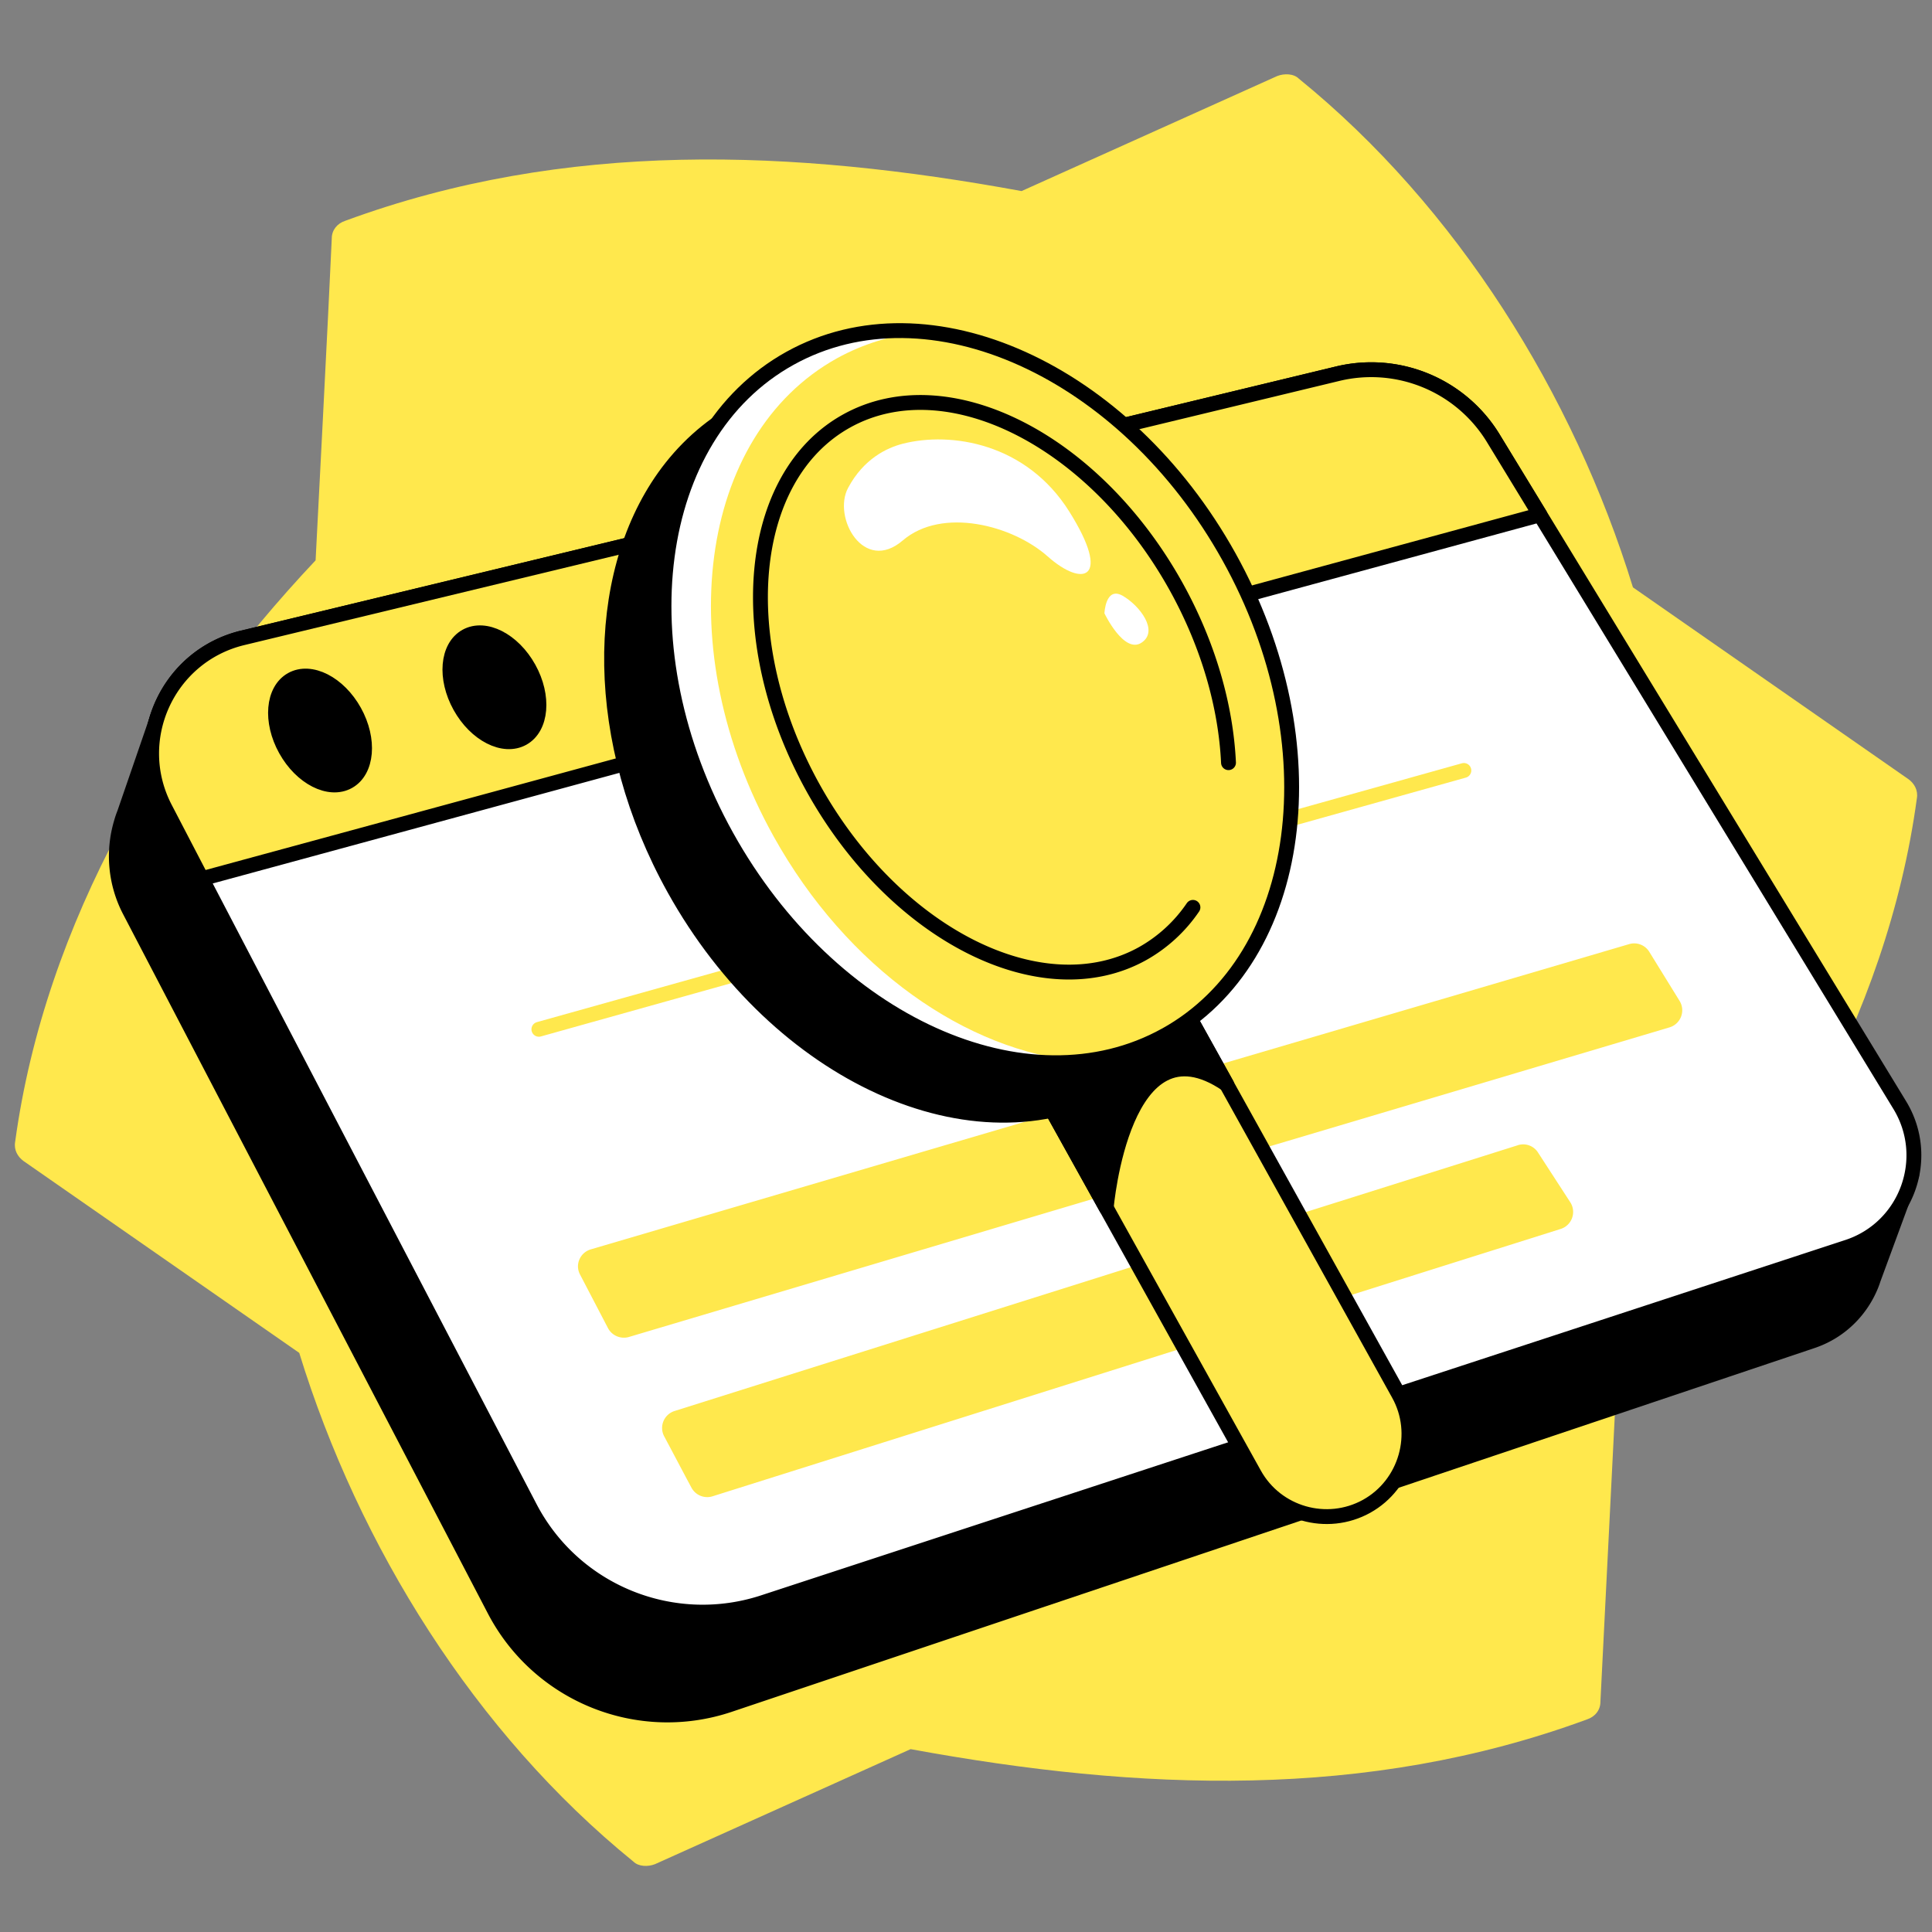
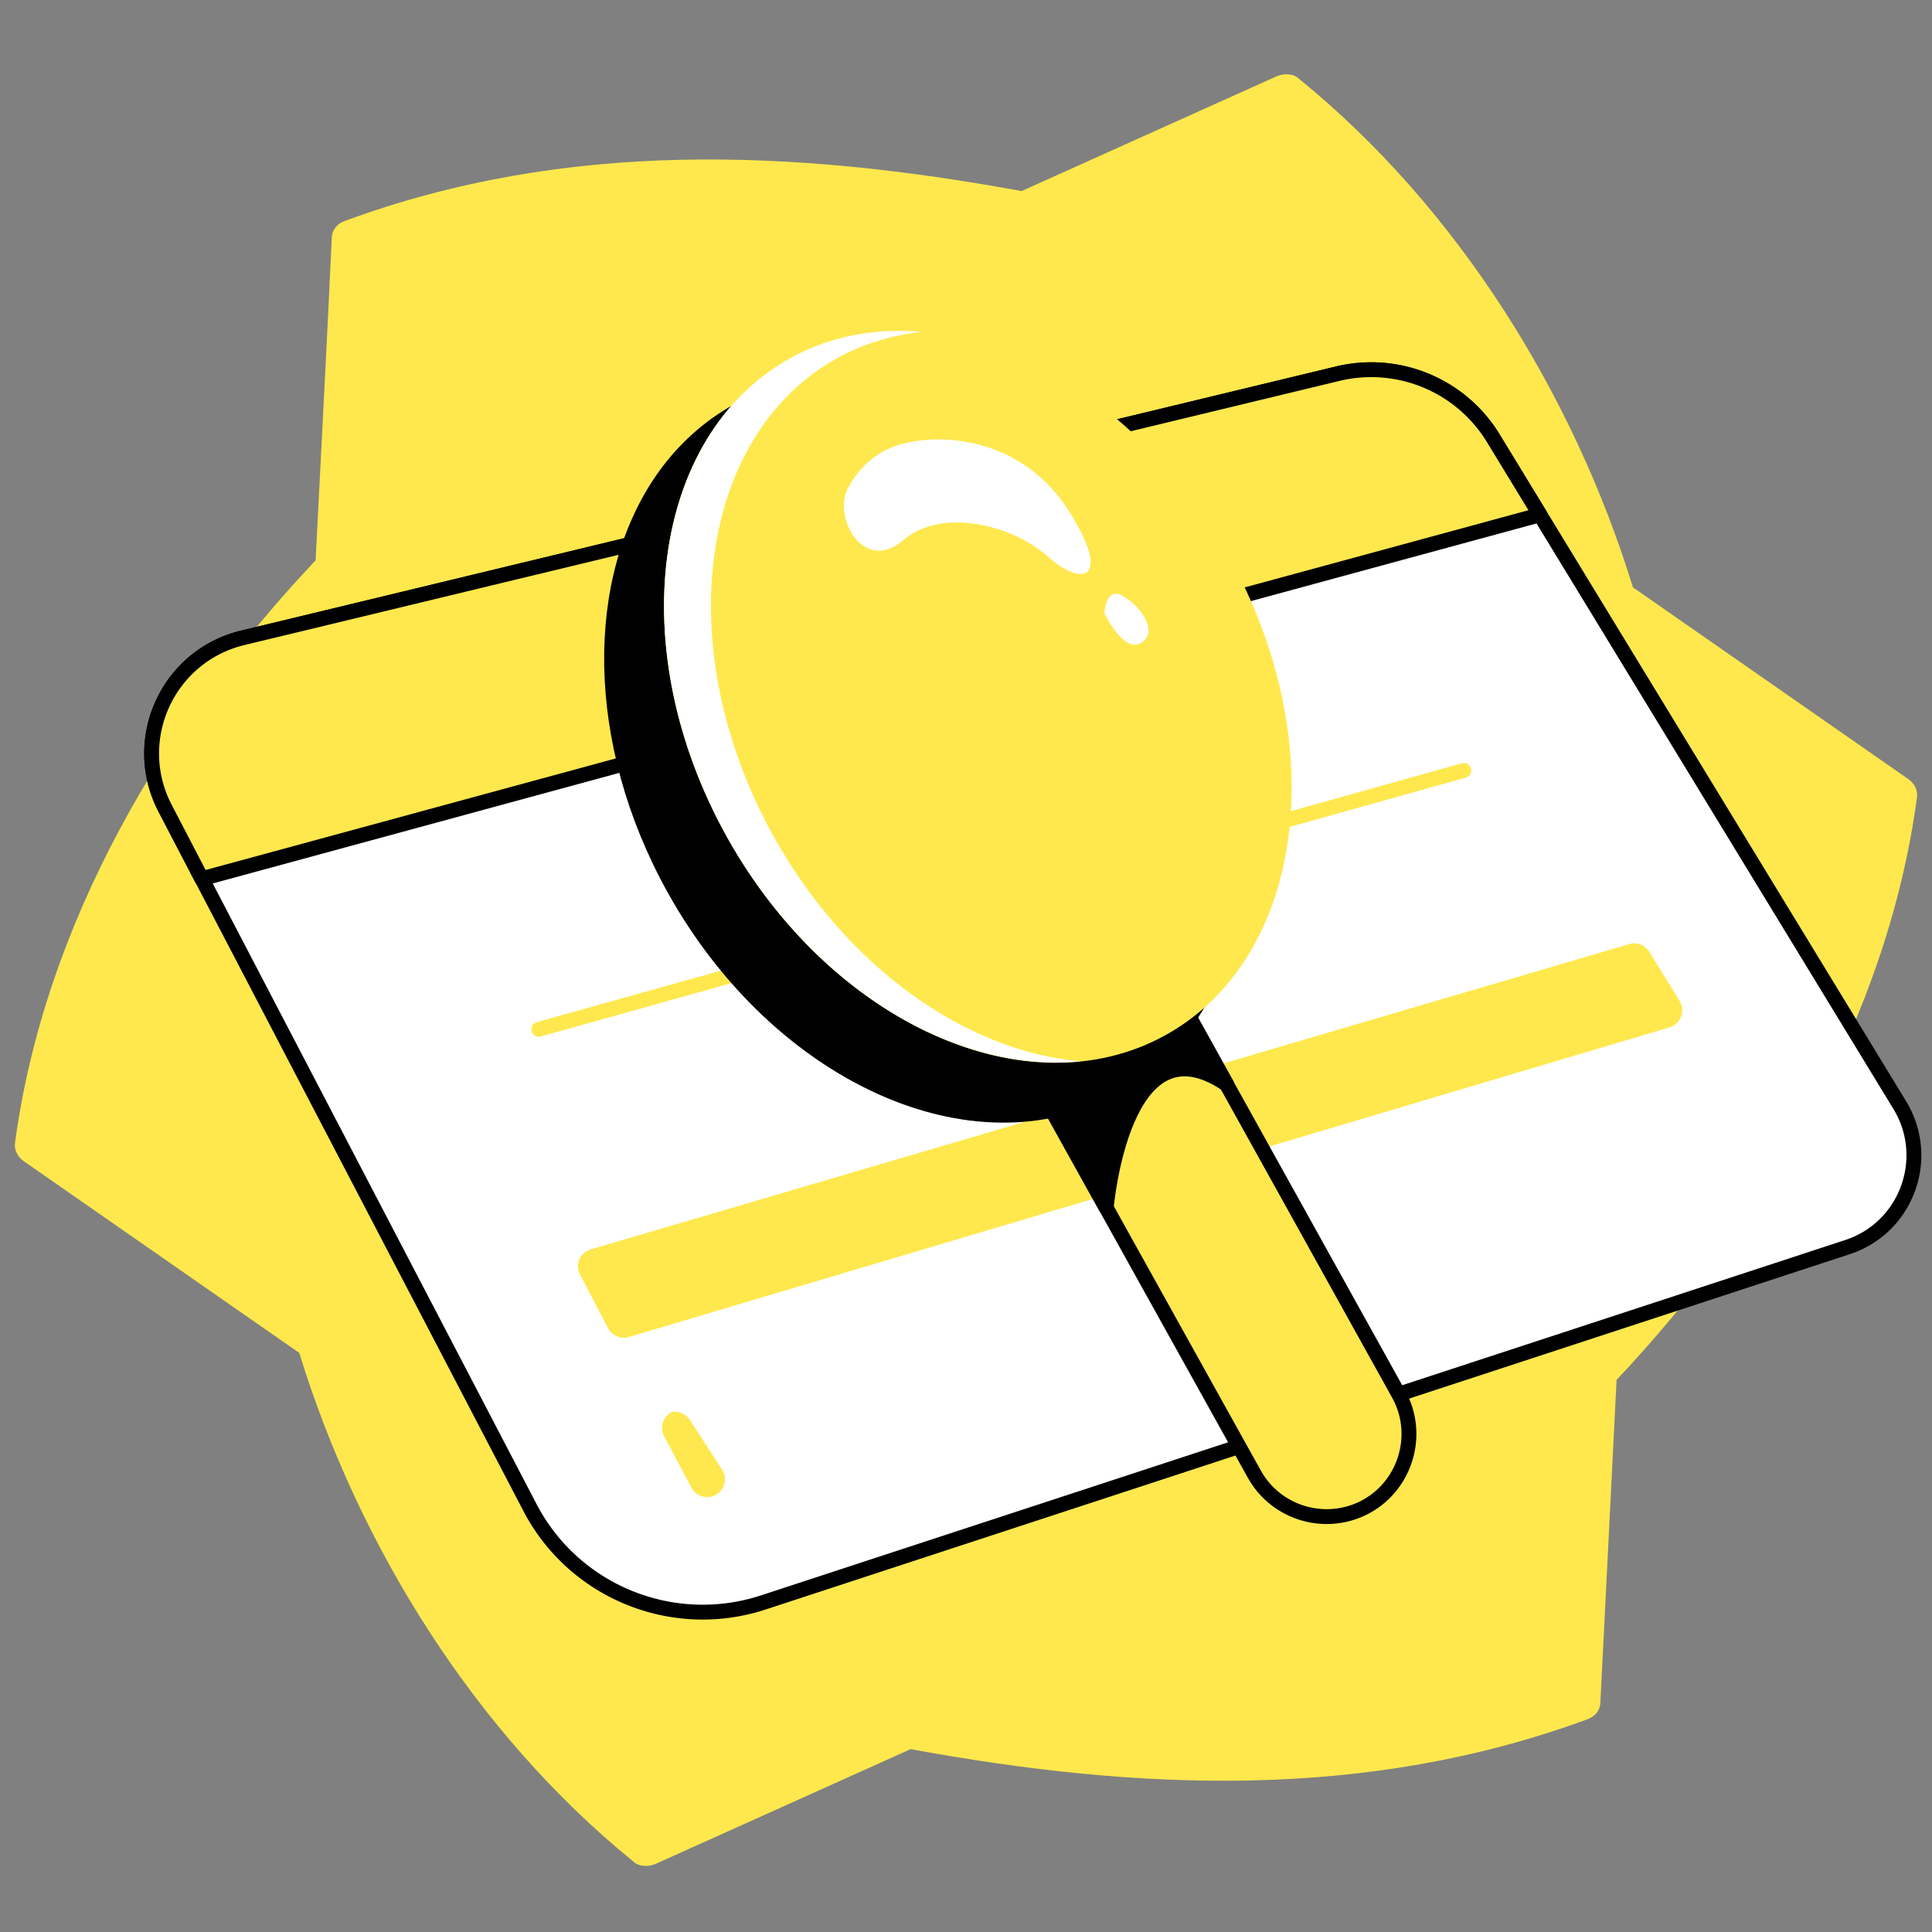
<svg xmlns="http://www.w3.org/2000/svg" width="130" height="130" fill="none">
  <rect width="100%" height="100%" fill="#808080" stroke="none" />
  <path fill="#FFE84D" d="M109.877 39.522C105.87 26.507 98.047 13.946 87.4 5.297c-.36-.359-1.005-.359-1.46-.18l-17.202 7.74C53.355 10.035 38.067 9.4 23.233 14.856c-.55.18-.909.634-.909 1.185-.18 4.186-1.088 21.663-1.088 21.663C11.032 48.53 3.029 62.095 1.019 76.833c-.096.55.18 1.004.55 1.28l18.566 12.919c4.007 13.015 11.83 25.575 22.477 34.224.36.359 1.005.359 1.46.18l17.202-7.74c15.383 2.823 30.671 3.457 45.505-1.998.55-.179.909-.634.909-1.184l1.088-21.664c10.192-10.826 18.207-24.391 20.205-39.129.096-.55-.18-1.005-.55-1.28z" />
-   <path fill="#000" stroke="#000" stroke-linecap="round" stroke-linejoin="round" stroke-miterlimit="10" d="M125.917 86.454a5 5 0 0 0 .132-.37l2.584-7.023-4.988-1.304-25.6-41.425a9.62 9.62 0 0 0-10.431-4.295L15.325 49.49 10.6 48.258l-2.225 6.46a6 6 0 0 0-.215.634 7.93 7.93 0 0 0 .574 5.945l24.535 47.036c2.99 5.73 9.701 8.434 15.814 6.376l72.887-24.487c1.89-.646 3.266-2.07 3.947-3.768" />
  <path fill="#fff" stroke="#000" stroke-linecap="round" stroke-linejoin="round" stroke-miterlimit="10" d="m124.349 83.903-72.887 23.889c-6.124 2.057-12.835-.646-15.814-6.376L11.113 54.392C8.71 49.786 11.27 44.14 16.33 42.92l73.688-17.776a9.62 9.62 0 0 1 10.431 4.294l27.358 44.883c2.201 3.565.515 8.254-3.457 9.582" />
  <path fill="#FFE84D" stroke="#000" stroke-linecap="round" stroke-linejoin="round" stroke-miterlimit="10" d="m103.619 34.64-3.171-5.203a9.62 9.62 0 0 0-10.43-4.294L16.328 42.919c-5.048 1.22-7.62 6.854-5.216 11.472l2.465 4.737z" />
-   <path fill="#000" stroke="#000" stroke-linecap="round" stroke-linejoin="round" stroke-miterlimit="10" d="M23.44 52.585c1.277-.71 1.458-2.82.406-4.714s-2.94-2.855-4.217-2.145c-1.276.709-1.458 2.82-.405 4.713 1.052 1.895 2.94 2.855 4.216 2.146M35.174 49.675c1.276-.71 1.458-2.82.405-4.714s-2.94-2.855-4.216-2.146-1.458 2.82-.405 4.714 2.94 2.855 4.216 2.146" />
  <path stroke="#FFE84D" stroke-linecap="round" stroke-linejoin="round" stroke-miterlimit="10" d="M36.26 69.259 98.5 51.842" />
-   <path fill="#FFE84D" d="m113.02 67.356-2.046-3.314a1.19 1.19 0 0 0-1.352-.514L39.75 84.068c-.718.215-1.077 1.028-.718 1.698l1.878 3.6c.264.503.85.754 1.4.599l70.04-20.839a1.202 1.202 0 0 0 .67-1.77M102.132 77.06 45.394 94.942a1.197 1.197 0 0 0-.706 1.699c.563 1.053 1.34 2.536 1.843 3.469.275.502.861.742 1.411.574l57.073-17.991a1.2 1.2 0 0 0 .646-1.795l-2.165-3.337a1.18 1.18 0 0 0-1.364-.503" />
+   <path fill="#FFE84D" d="m113.02 67.356-2.046-3.314a1.19 1.19 0 0 0-1.352-.514L39.75 84.068c-.718.215-1.077 1.028-.718 1.698l1.878 3.6c.264.503.85.754 1.4.599l70.04-20.839a1.202 1.202 0 0 0 .67-1.77M102.132 77.06 45.394 94.942a1.197 1.197 0 0 0-.706 1.699c.563 1.053 1.34 2.536 1.843 3.469.275.502.861.742 1.411.574a1.2 1.2 0 0 0 .646-1.795l-2.165-3.337a1.18 1.18 0 0 0-1.364-.503" />
  <path fill="#000" stroke="#000" stroke-linecap="round" stroke-linejoin="round" stroke-miterlimit="10" d="M79.17 41.016c6.986 12.572 5.083 26.963-4.26 32.155-9.342 5.191-22.56-.802-29.546-13.362-5.503-9.893-5.491-20.922-.682-27.705 1.304-1.83 2.955-3.35 4.94-4.45 9.331-5.192 22.561.79 29.547 13.362" />
  <path stroke="#000" stroke-linecap="round" stroke-linejoin="round" stroke-miterlimit="10" d="M45.88 32.705s6.208-9.14 12.07-8.481c5.86.657 2.105 44.512 2.105 44.512S43.81 36.186 45.879 32.705" />
  <path fill="#FFE84D" stroke="#000" stroke-linecap="round" stroke-linejoin="round" stroke-miterlimit="10" d="M91.959 101.354c-2.68 1.483-6.077.514-7.56-2.166L66.43 66.878c-1.483-2.68-.514-6.077 2.165-7.56 2.68-1.484 6.077-.515 7.56 2.165l17.956 32.322c1.483 2.656.514 6.065-2.153 7.549" />
  <path fill="#000" stroke="#000" stroke-linecap="round" stroke-linejoin="round" stroke-miterlimit="10" d="M76.156 61.474c-1.483-2.68-4.892-3.65-7.56-2.166-2.68 1.484-3.648 4.893-2.165 7.56l8.003 14.403s1.112-13.063 8.11-8.302z" />
  <path fill="#FFE84D" d="M78.444 69.642c9.338-5.19 11.245-19.587 4.26-32.159-6.986-12.572-20.219-18.557-29.557-13.368S41.902 43.7 48.887 56.273c6.986 12.572 20.22 18.557 29.557 13.368" />
  <path fill="#fff" d="M52.05 56.27c-6.987-12.573-5.085-26.964 4.258-32.156 1.794-.992 3.732-1.567 5.742-1.782-3.134-.275-6.185.263-8.9 1.782-9.331 5.192-11.245 19.583-4.259 32.155 5.646 10.156 15.36 16.006 23.817 15.145-7.62-.658-15.706-6.233-20.659-15.145" />
-   <path stroke="#000" stroke-linecap="round" stroke-linejoin="round" stroke-miterlimit="10" d="M78.444 69.642c9.338-5.19 11.245-19.587 4.26-32.159-6.986-12.572-20.219-18.557-29.557-13.368S41.902 43.7 48.887 56.273c6.986 12.572 20.22 18.557 29.557 13.368" />
-   <path stroke="#000" stroke-linecap="round" stroke-linejoin="round" stroke-miterlimit="10" d="M80.27 61.055a10.04 10.04 0 0 1-3.385 3.11c-6.734 3.744-16.663-1.244-22.166-11.137-5.502-9.893-4.498-20.958 2.25-24.702 6.746-3.745 16.663 1.244 22.166 11.137 2.189 3.947 3.349 8.074 3.528 11.855" />
  <path fill="#fff" d="M60.747 29.857c3.242-.826 8.302-.048 11.197 4.557s.921 5.132-1.447 3.027c-2.369-2.106-7.106-3.338-9.75-1.077-2.632 2.261-4.737-1.555-3.684-3.529s2.62-2.703 3.684-2.978M74.315 41.268s.071-1.83 1.22-1.184c1.148.658 2.464 2.368 1.28 3.158-1.185.79-2.5-1.974-2.5-1.974" />
</svg>